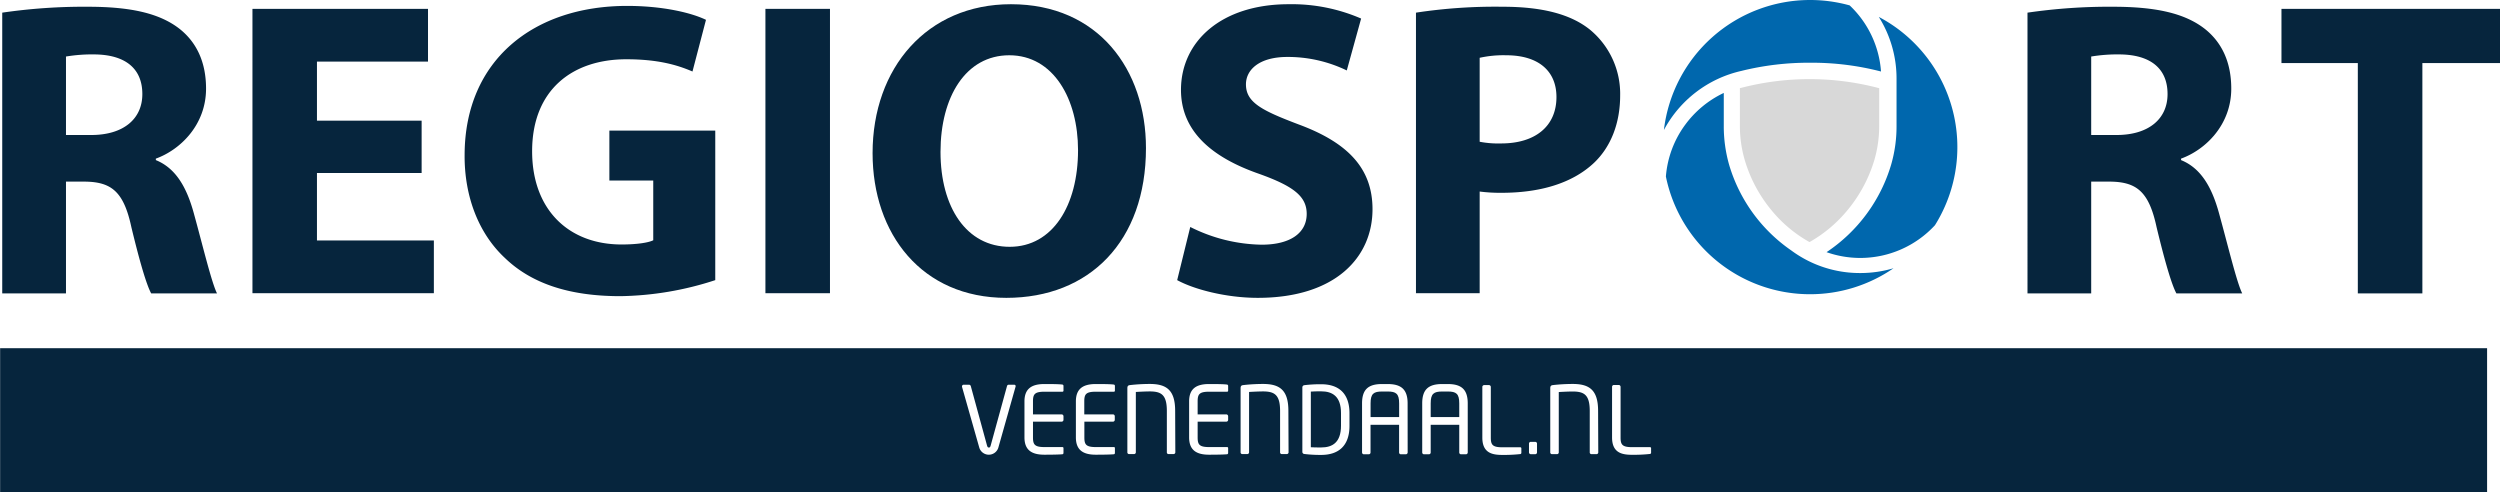
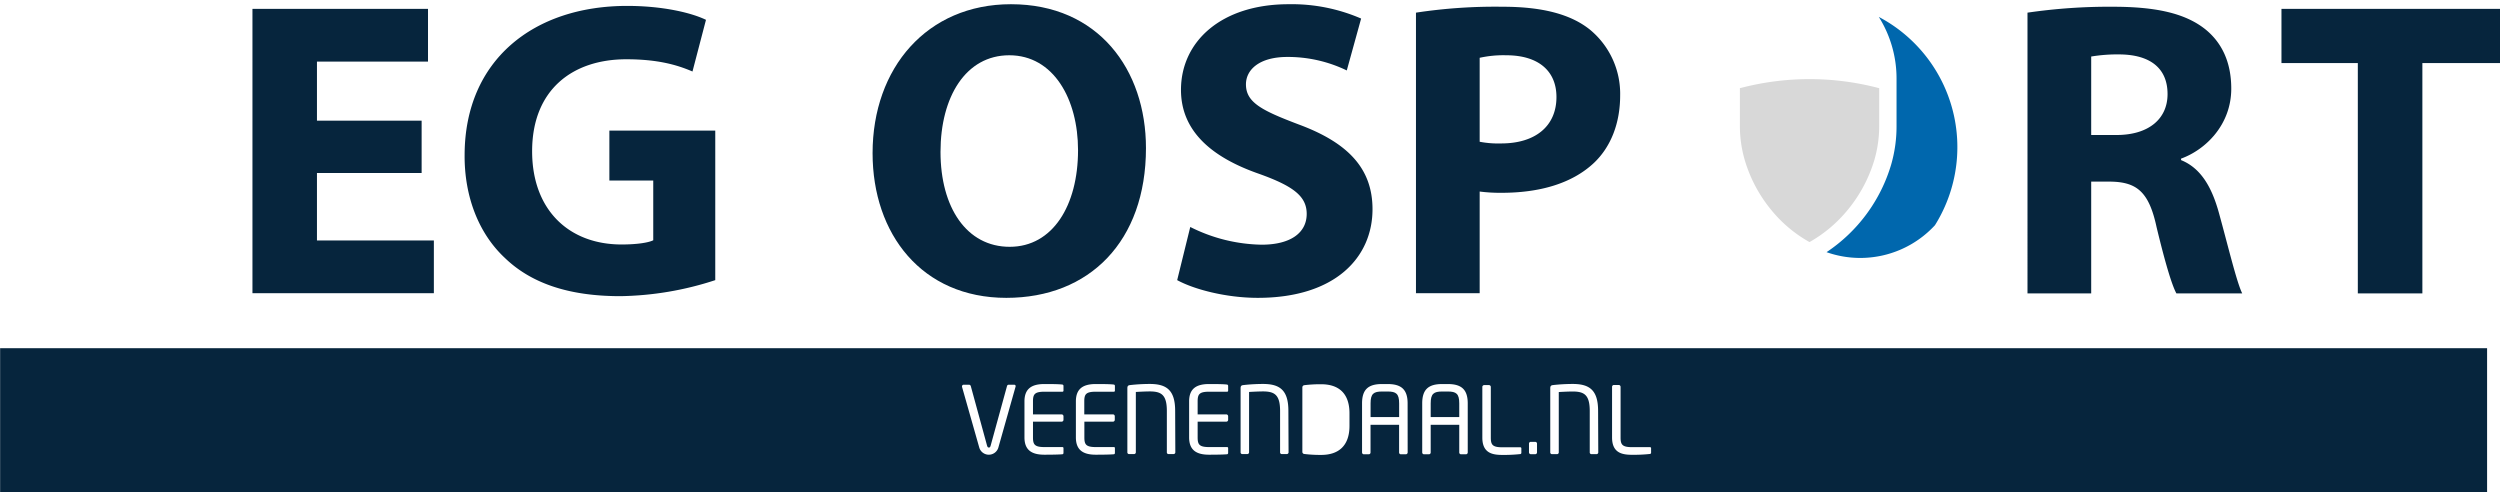
<svg xmlns="http://www.w3.org/2000/svg" id="Layer_1" data-name="Layer 1" viewBox="0 0 592.58 116.61">
  <defs>
    <style>.cls-1{isolation:isolate;}.cls-2{fill:#06253d;}.cls-3{fill:#d8d8d8;}.cls-4{fill:#0067ad;}</style>
  </defs>
  <title>Logo</title>
  <g class="cls-1">
    <g class="cls-1">
-       <path class="cls-2" d="M44.5,42.05a134.07,134.07,0,0,1,20.31-1.4c10,0,17,1.5,21.8,5.3,4,3.2,6.2,7.9,6.2,14.1,0,8.6-6.1,14.5-11.9,16.6V77c4.7,1.9,7.3,6.4,9,12.6,2.1,7.6,4.2,16.4,5.5,19H79.81c-1.1-2-2.7-7.4-4.7-15.7-1.8-8.4-4.7-10.7-10.9-10.8h-4.6v26.5H44.5Zm15.11,29h6c7.6,0,12.1-3.8,12.1-9.7,0-6.2-4.2-9.3-11.2-9.4a38,38,0,0,0-6.9.5Z" transform="translate(-43.97 -39.05)" />
      <path class="cls-2" d="M143.91,80.05H119.1v16h27.71v12.5h-43V41.15h41.61v12.5H119.1v14h24.81Z" transform="translate(-43.97 -39.05)" />
      <path class="cls-2" d="M213.51,105.45a75.44,75.44,0,0,1-22.51,3.8c-12.3,0-21.2-3.1-27.4-9.1-6.2-5.8-9.6-14.6-9.5-24.5.1-22.4,16.4-35.2,38.51-35.2,8.7,0,15.4,1.7,18.7,3.3L208.11,56c-3.7-1.6-8.3-2.9-15.7-2.9-12.71,0-22.31,7.2-22.31,21.8,0,13.9,8.7,22.1,21.2,22.1,3.51,0,6.31-.4,7.51-1V81.85h-10.4V70h25.1Z" transform="translate(-43.97 -39.05)" />
-       <path class="cls-2" d="M240.7,41.15v67.4H225.4V41.15Z" transform="translate(-43.97 -39.05)" />
      <path class="cls-2" d="M315.6,74.15c0,22.1-13.4,35.5-33.1,35.5-20,0-31.7-15.1-31.7-34.3,0-20.2,12.9-35.3,32.8-35.3C304.3,40.05,315.6,55.55,315.6,74.15Zm-48.7.9c0,13.2,6.2,22.5,16.4,22.5s16.2-9.8,16.2-22.9c0-12.1-5.8-22.5-16.3-22.5C272.9,52.15,266.9,62,266.9,75.05Z" transform="translate(-43.97 -39.05)" />
      <path class="cls-2" d="M326.1,92.85a38.89,38.89,0,0,0,16.9,4.2c7,0,10.7-2.9,10.7-7.3,0-4.2-3.2-6.6-11.3-9.5-11.2-3.9-18.5-10.1-18.5-19.9,0-11.5,9.6-20.3,25.5-20.3a41.29,41.29,0,0,1,17.2,3.4l-3.4,12.3a32,32,0,0,0-14.1-3.2c-6.6,0-9.8,3-9.8,6.5,0,4.3,3.8,6.2,12.5,9.5,11.9,4.4,17.5,10.6,17.5,20.1,0,11.3-8.7,21-27.2,21-7.7,0-15.3-2.1-19.1-4.2Z" transform="translate(-43.97 -39.05)" />
      <path class="cls-2" d="M379.6,42.05a124.76,124.76,0,0,1,20.6-1.4c9.4,0,16.1,1.8,20.6,5.4a19.7,19.7,0,0,1,7.2,15.6c0,6.6-2.2,12.2-6.2,16-5.2,4.9-12.9,7.1-21.9,7.1a38.38,38.38,0,0,1-5.2-.3v24.1H379.6Zm15.1,30.6a23.3,23.3,0,0,0,5.1.4c8.1,0,13.1-4.1,13.1-11,0-6.2-4.3-9.9-11.9-9.9a26,26,0,0,0-6.3.6Z" transform="translate(-43.97 -39.05)" />
    </g>
    <g class="cls-1">
      <path class="cls-2" d="M524.55,42.05a133.92,133.92,0,0,1,20.3-1.4c10,0,17,1.5,21.8,5.3,4,3.2,6.2,7.9,6.2,14.1,0,8.6-6.1,14.5-11.9,16.6V77c4.7,1.9,7.3,6.4,9,12.6,2.1,7.6,4.2,16.4,5.5,19h-15.6c-1.1-2-2.7-7.4-4.7-15.7-1.8-8.4-4.7-10.7-10.9-10.8h-4.6v26.5h-15.1Zm15.1,29h6c7.6,0,12.1-3.8,12.1-9.7,0-6.2-4.2-9.3-11.2-9.4a38,38,0,0,0-6.9.5Z" transform="translate(-43.97 -39.05)" />
    </g>
    <g class="cls-1">
      <path class="cls-2" d="M602.85,54h-18.1V41.15h51.8V54h-18.4v54.6h-15.3Z" transform="translate(-43.97 -39.05)" />
    </g>
  </g>
  <path class="cls-3" d="M472.88,96.43a31.48,31.48,0,0,1-9.05-7.59,33.58,33.58,0,0,1-6.32-11.92,28.85,28.85,0,0,1-1.13-8v-9h.14a64.41,64.41,0,0,1,32.74,0h.14v9a28.85,28.85,0,0,1-1.13,8,33.7,33.7,0,0,1-6.43,12A32,32,0,0,1,472.88,96.43Z" transform="translate(-43.97 -39.05)" />
  <path class="cls-4" d="M484.92,100.19a24,24,0,0,1-8-1.37,37.86,37.86,0,0,0,15.3-20.7A32.52,32.52,0,0,0,493.51,69V57.68a27.4,27.4,0,0,0-4.2-14.62A34.89,34.89,0,0,1,503.9,90.2c-.4.76-.83,1.51-1.29,2.24A24.07,24.07,0,0,1,484.92,100.19Z" transform="translate(-43.97 -39.05)" />
-   <path class="cls-4" d="M473,108.79a34.86,34.86,0,0,1-34.16-27.9,23.82,23.82,0,0,1,4.57-12.26,24.13,24.13,0,0,1,9.15-7.55V69a33.25,33.25,0,0,0,1.28,9.15A37.57,37.57,0,0,0,468.54,98.4a27.29,27.29,0,0,0,16.38,5.37,27.66,27.66,0,0,0,7.88-1.14A34.79,34.79,0,0,1,473,108.79Z" transform="translate(-43.97 -39.05)" />
-   <path class="cls-4" d="M473,39.05a35.11,35.11,0,0,1,9.4,1.28A23.92,23.92,0,0,1,489.83,56,65.13,65.13,0,0,0,473,53.92a66.08,66.08,0,0,0-16.27,1.94,27.75,27.75,0,0,0-18.36,14A34.89,34.89,0,0,1,473,39.05" transform="translate(-43.97 -39.05)" />
  <path class="cls-2" d="M387.12,131.85h-1.29c-2,0-2.74.51-2.74,2.81v3.25h6.77v-3.25C389.86,132.36,389.13,131.85,387.12,131.85Z" transform="translate(-43.97 -39.05)" />
-   <path class="cls-2" d="M357.14,131.81c-1,0-1.73,0-2.46.06v13.19c.71.05,1.42.05,2.46.05,2.65,0,4.69-1.18,4.69-5.16v-3C361.83,133,359.79,131.81,357.14,131.81Z" transform="translate(-43.97 -39.05)" />
  <path class="cls-2" d="M372.87,131.85h-1.29c-2,0-2.74.51-2.74,2.81v3.25h6.77v-3.25C375.61,132.36,374.88,131.85,372.87,131.85Z" transform="translate(-43.97 -39.05)" />
  <path class="cls-2" d="M44,121.59v34.08H633.49V121.59Zm240.68,9.16-4.07,14.4a2.36,2.36,0,0,1-4.52,0L272,130.75a.34.34,0,0,1,0-.14.38.38,0,0,1,.4-.37h1.28a.45.45,0,0,1,.4.33l3.85,14.09c.09.31.2.47.44.47s.33-.16.42-.47l3.87-14.09a.42.42,0,0,1,.38-.33h1.31a.35.35,0,0,1,.37.37A.34.34,0,0,1,284.65,130.75Zm11.37.88a.24.24,0,0,1-.24.27h-4.27c-2.35,0-2.72.62-2.72,2.3v3.07h6.79a.45.45,0,0,1,.44.45v.84a.44.44,0,0,1-.44.44h-6.79v3.72c0,1.68.37,2.3,2.72,2.3h4.27a.24.24,0,0,1,.24.26v1.13a.31.31,0,0,1-.22.31c-.84.09-3,.11-4.31.11-3.1,0-4.72-1.17-4.72-4.11V134.2c0-2.95,1.62-4.12,4.72-4.12,1.3,0,3.38,0,4.31.13a.32.32,0,0,1,.22.31Zm12.19,0c0,.16-.08.27-.24.27H303.7c-2.35,0-2.72.62-2.72,2.3v3.07h6.79a.44.44,0,0,1,.44.45v.84a.44.44,0,0,1-.44.44H301v3.72c0,1.68.37,2.3,2.72,2.3H308a.23.23,0,0,1,.24.26v1.13a.3.3,0,0,1-.22.31c-.84.09-3,.11-4.31.11-3.1,0-4.72-1.17-4.72-4.11V134.2c0-2.95,1.62-4.12,4.72-4.12,1.3,0,3.38,0,4.31.13a.31.31,0,0,1,.22.31Zm14.32,14.61a.42.42,0,0,1-.4.44h-1.24a.4.4,0,0,1-.37-.44v-9.79c0-3.85-1.33-4.62-4.08-4.62-.95,0-2.72.09-3.27.13v14.28a.42.42,0,0,1-.4.44h-1.22a.4.4,0,0,1-.39-.44V131.1c0-.55.17-.71.62-.77a41.85,41.85,0,0,1,4.71-.27c4,0,6,1.5,6,6.39Zm12.52-14.61a.24.24,0,0,1-.24.27h-4.27c-2.35,0-2.72.62-2.72,2.3v3.07h6.79a.45.45,0,0,1,.44.45v.84a.44.44,0,0,1-.44.44h-6.79v3.72c0,1.68.37,2.3,2.72,2.3h4.27a.24.24,0,0,1,.24.26v1.13a.31.31,0,0,1-.22.31c-.84.09-3,.11-4.31.11-3.1,0-4.72-1.17-4.72-4.11V134.2c0-2.95,1.62-4.12,4.72-4.12,1.3,0,3.38,0,4.31.13a.32.32,0,0,1,.22.31Zm14.32,14.61a.42.42,0,0,1-.4.44h-1.24a.4.4,0,0,1-.37-.44v-9.79c0-3.85-1.33-4.62-4.08-4.62-.95,0-2.72.09-3.27.13v14.28a.42.42,0,0,1-.4.44h-1.22a.4.4,0,0,1-.39-.44V131.1c0-.55.17-.71.62-.77a41.85,41.85,0,0,1,4.71-.27c4,0,6,1.5,6,6.39ZM363.84,140c0,4.74-2.61,6.88-6.7,6.88a31.31,31.31,0,0,1-4-.22.5.5,0,0,1-.47-.55v-15.2a.53.53,0,0,1,.47-.56,31.31,31.31,0,0,1,4-.22c4.09,0,6.7,2.1,6.7,6.88Zm13.79,6.29a.44.44,0,0,1-.4.44H376a.42.42,0,0,1-.4-.44v-6.55h-6.77v6.55a.42.42,0,0,1-.4.44h-1.21a.43.43,0,0,1-.4-.44V134.66c0-3.38,1.57-4.58,4.75-4.58h1.29c3.16,0,4.76,1.2,4.76,4.58Zm14.24,0a.43.43,0,0,1-.39.44h-1.22a.42.42,0,0,1-.4-.44v-6.55h-6.77v6.55a.42.42,0,0,1-.4.44h-1.22a.43.43,0,0,1-.39-.44V134.66c0-3.38,1.57-4.58,4.75-4.58h1.29c3.16,0,4.75,1.2,4.75,4.58Zm12.71.08a.3.3,0,0,1-.23.31,36.19,36.19,0,0,1-4.31.2c-2.37,0-4.71-.46-4.71-4.11v-12a.44.44,0,0,1,.44-.44h1.13a.44.44,0,0,1,.44.44v12c0,1.68.38,2.3,2.72,2.3h4.27a.24.24,0,0,1,.25.26Zm3.71-.11a.42.42,0,0,1-.42.45h-1.06a.44.44,0,0,1-.42-.45v-2.05a.42.42,0,0,1,.42-.43h1.06a.42.42,0,0,1,.42.43Zm14.52,0a.42.42,0,0,1-.4.44h-1.24a.41.41,0,0,1-.38-.44v-9.79c0-3.85-1.32-4.62-4.07-4.62-1,0-2.72.09-3.27.13v14.28a.42.42,0,0,1-.4.44h-1.22a.41.41,0,0,1-.4-.44V131.1c0-.55.18-.71.62-.77a42.16,42.16,0,0,1,4.72-.27c4,0,6,1.5,6,6.39Zm12.52.08a.31.31,0,0,1-.22.31,36.33,36.33,0,0,1-4.31.2c-2.37,0-4.72-.46-4.72-4.11v-12a.44.44,0,0,1,.44-.44h1.13a.45.45,0,0,1,.45.44v12c0,1.68.37,2.3,2.72,2.3h4.27a.24.24,0,0,1,.24.26Z" transform="translate(-43.97 -39.05)" />
</svg>